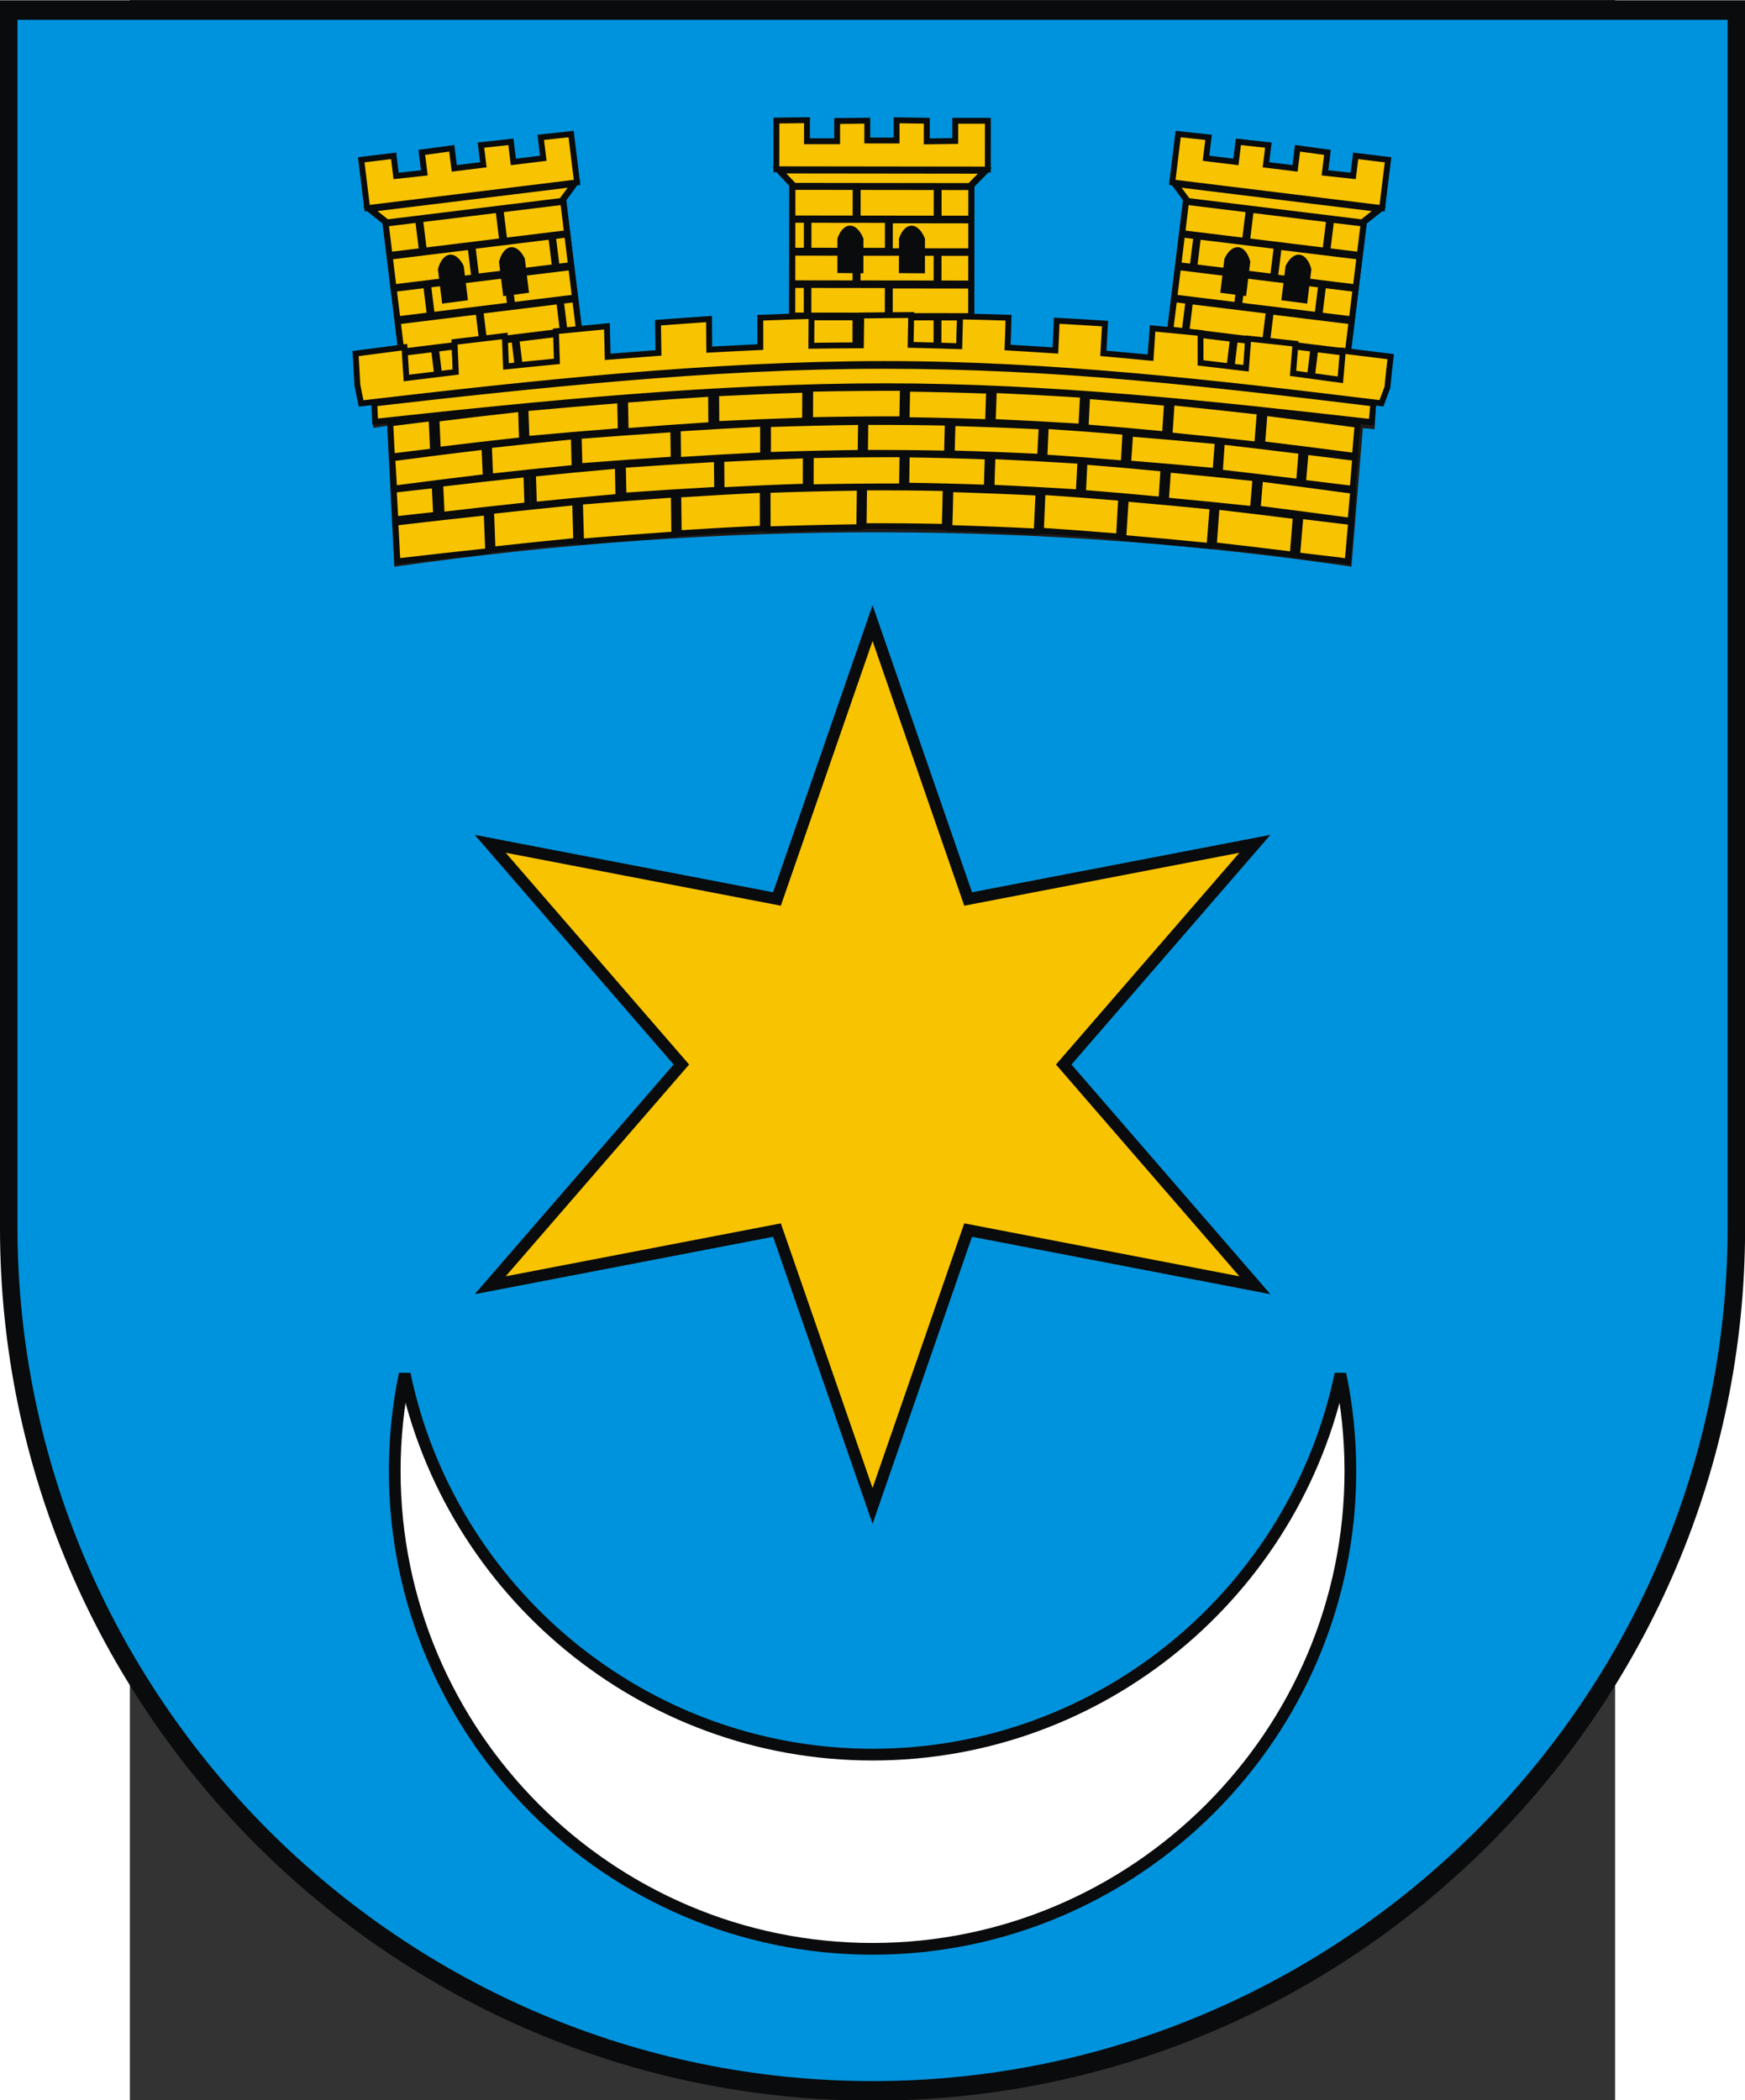
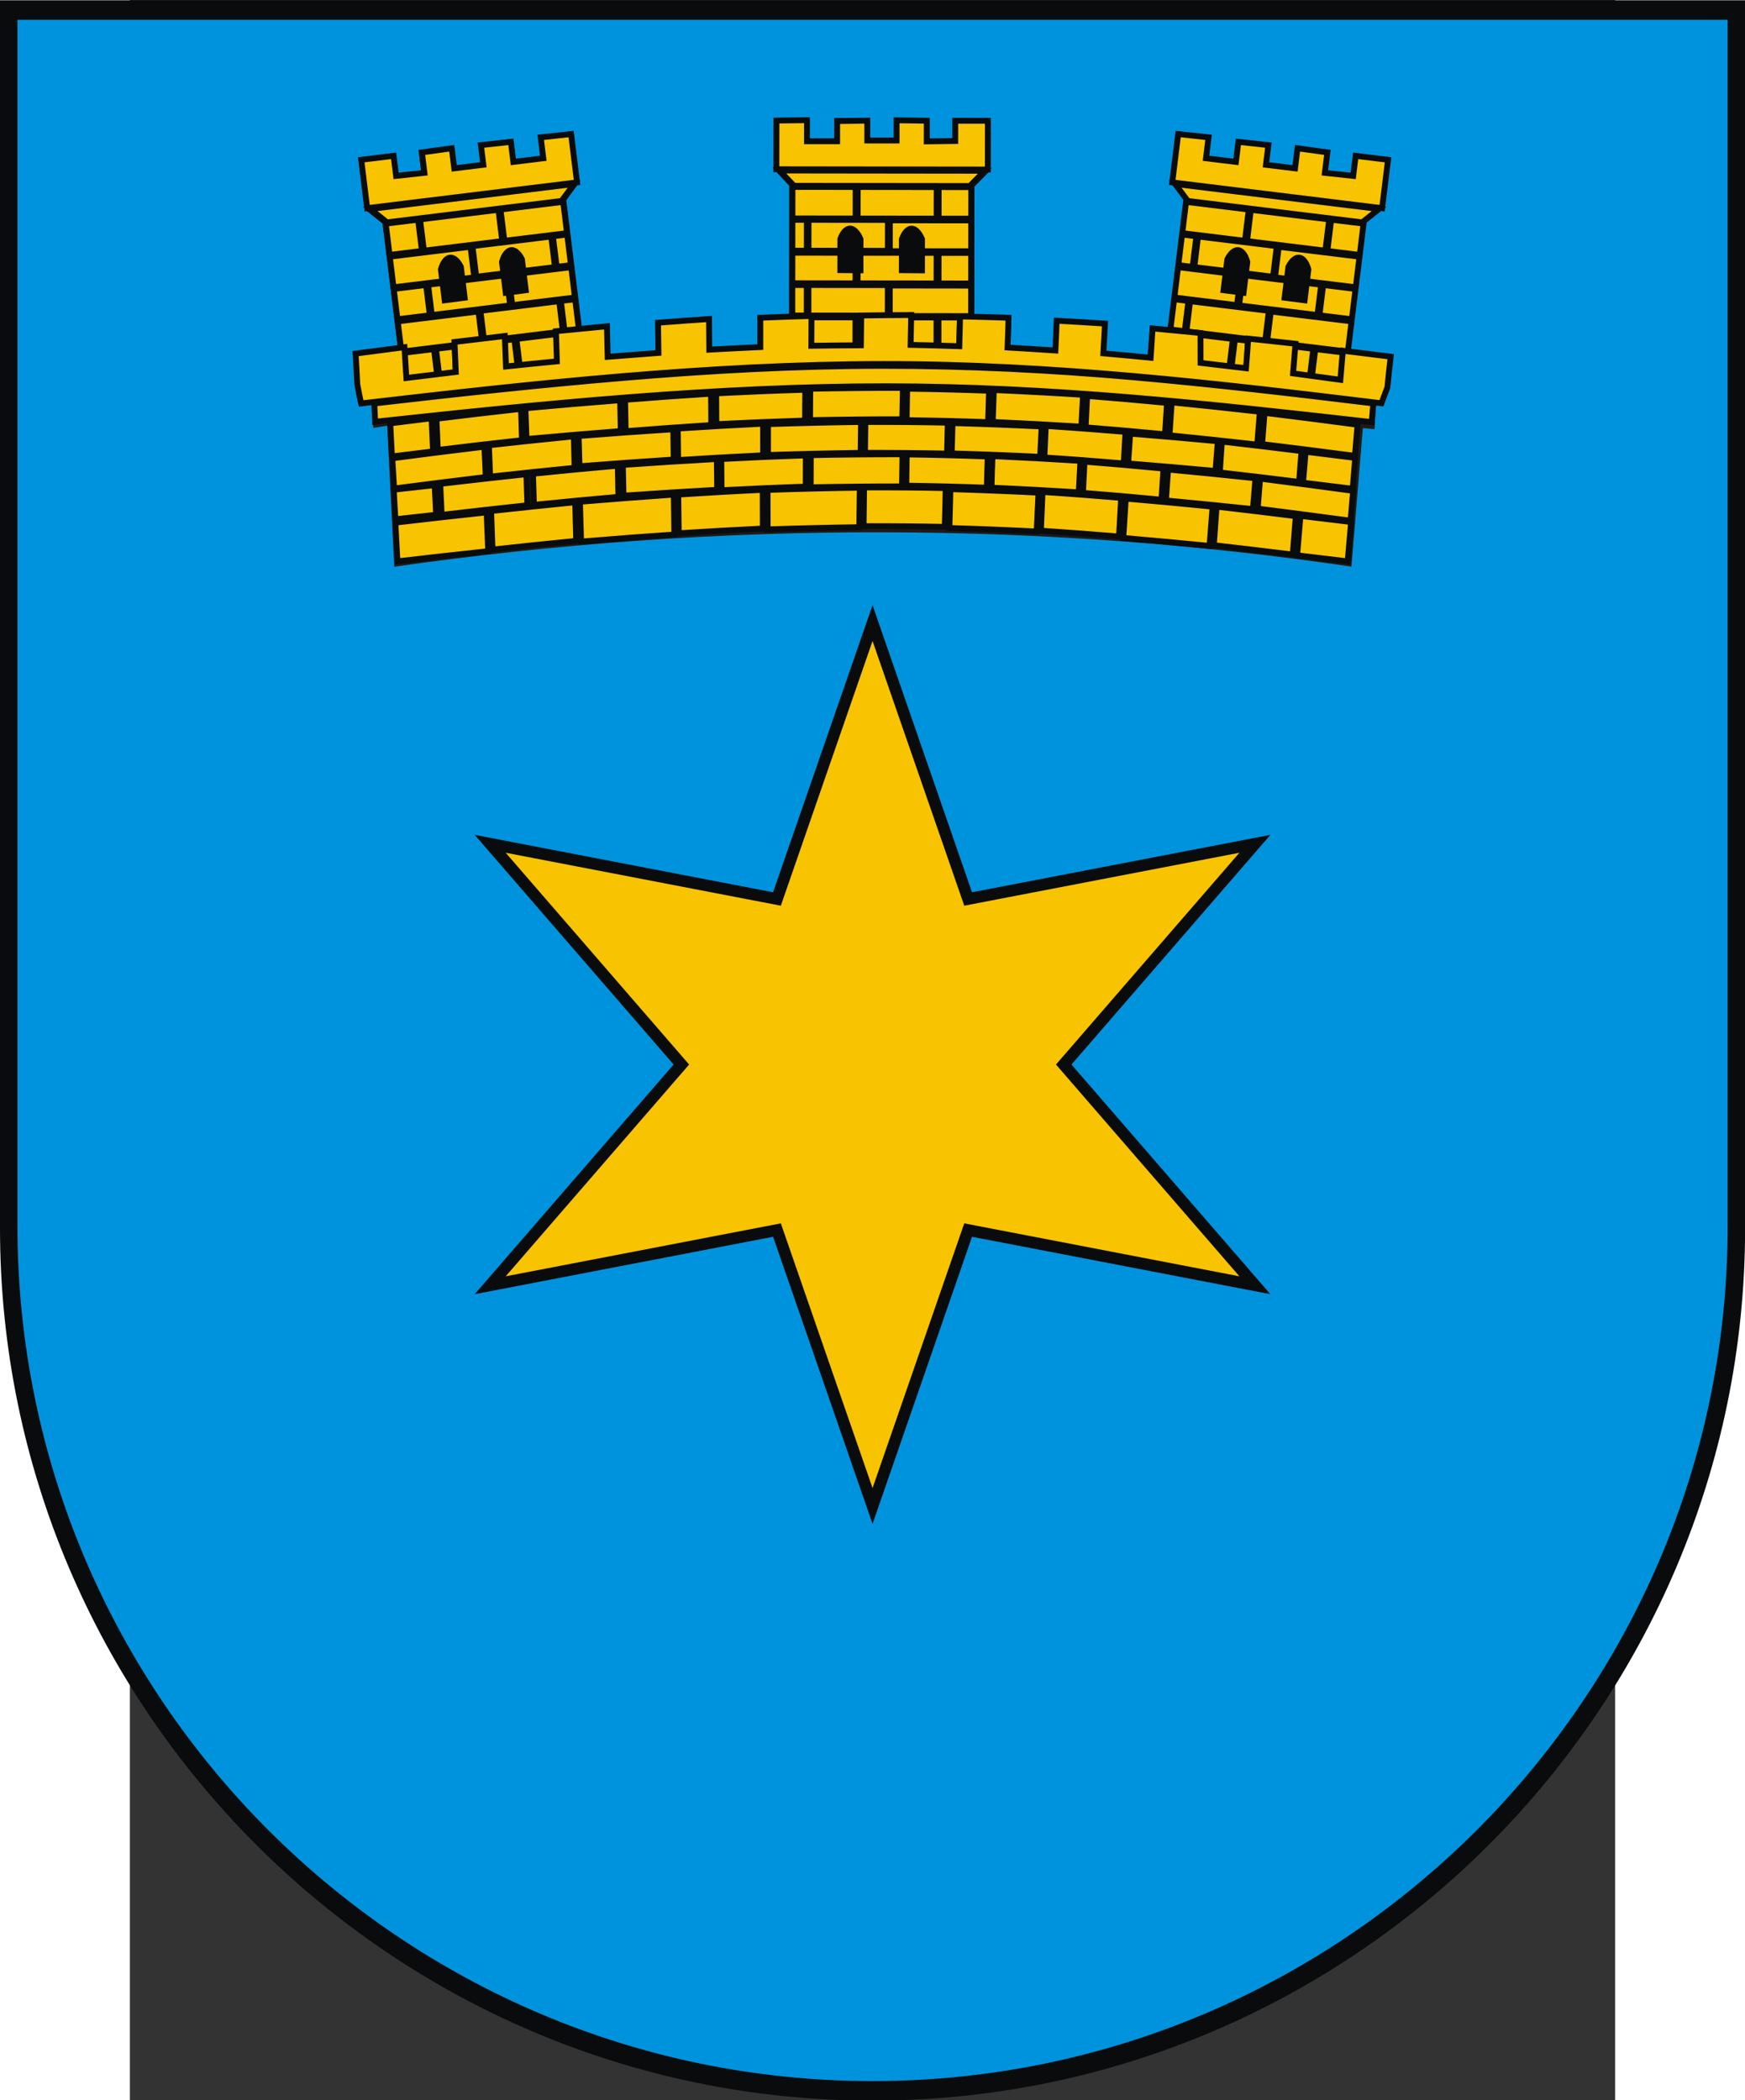
<svg xmlns="http://www.w3.org/2000/svg" xmlns:ns1="http://sodipodi.sourceforge.net/DTD/sodipodi-0.dtd" xmlns:ns2="http://www.inkscape.org/namespaces/inkscape" xml:space="preserve" width="744.094" height="895.677" style="shape-rendering:geometricPrecision; text-rendering:geometricPrecision; image-rendering:optimizeQuality; fill-rule:evenodd; clip-rule:evenodd" viewBox="0 0 210 297" id="svg2" ns1:version="0.32" ns2:version="0.45.1" ns1:docname="POL Równe COA.svg" ns2:output_extension="org.inkscape.output.svg.inkscape" ns1:docbase="C:\Users\Mistrz\Desktop\Herby 2\załadować" version="1.0">
  <rect x="0" y="0" width="210" height="297" fill="#333333" stroke="none" />
  <ns1:namedview ns2:window-height="480" ns2:window-width="640" ns2:pageshadow="2" ns2:pageopacity="0.0" guidetolerance="10.0" gridtolerance="10.0" objecttolerance="10.0" borderopacity="1.0" bordercolor="#666666" pagecolor="#ffffff" id="base" />
  <defs id="defs4">
    <style type="text/css" id="style6">
   
    .str1 {stroke:#0A0B0C;stroke-width:0.706}
    .str0 {stroke:#0A0B0C;stroke-width:1.411}
    .fil1 {fill:#0093DD}
    .fil0 {fill:#0A0B0C}
    .fil4 {fill:#1F1A17}
    .fil2 {fill:#F8C300}
    .fil3 {fill:white}
   
  </style>
  </defs>
  <g id="Warstwa_x0020_1" transform="matrix(1.175,0,0,1.175,-18.368,-25.937)">
    <path class="fil0" d="M 210,169.89 L 210,169.89 C 210,227.722 162.832,274.89 105,274.89 C 47.168,274.89 0,227.722 0,169.89 L 0,169.89 L 0,22.11 L 210,22.11 L 210,169.89 L 210,169.89 z " id="path10" style="fill:#0a0b0c" />
    <path class="fil1" d="M 207.9,169.64 L 207.9,169.64 C 207.9,226.316 161.675,272.54 105,272.54 C 48.325,272.54 2.1,226.316 2.1,169.64 L 2.1,169.64 L 2.1,24.46 L 207.9,24.46 L 207.9,169.64 z " id="path12" style="fill:#0093dd" />
    <polygon class="fil2 str0" points="105,97.064 116.503,130.27 151.012,123.629 128.006,150.194 151.012,176.759 116.503,170.117 105,203.323 93.497,170.117 58.988,176.759 81.994,150.194 58.988,123.629 93.497,130.27 105,97.064 " id="polygon14" style="fill:#f8c300;stroke:#0a0b0c;stroke-width:1.411" />
-     <path class="fil3 str0" d="M 161.301,187.436 C 162.086,191.212 162.5,195.121 162.5,199.123 C 162.5,230.793 136.67,256.623 105,256.623 C 73.33,256.623 47.5,230.793 47.5,199.123 C 47.5,195.121 47.914,191.212 48.699,187.436 C 54.123,213.535 77.332,233.249 105,233.249 C 132.667,233.249 155.876,213.535 161.301,187.436 L 161.301,187.436 z " id="path16" style="fill:#ffffff;stroke:#0a0b0c;stroke-width:1.411" />
    <g id="_75559224">
      <polygon id="_75560016" class="fil0" points="94.97,44.438 94.946,64.018 117.238,64.045 117.262,44.536 119.144,42.626 119.165,42.626 119.172,36.321 114.733,36.316 114.73,38.825 111.887,38.798 111.89,36.313 107.676,36.307 107.673,38.766 104.658,38.763 104.661,36.304 100.519,36.298 100.516,38.857 97.402,38.853 97.405,36.295 93.214,36.289 93.206,42.594 93.262,42.594 94.97,44.438 " style="fill:#0a0b0c" />
      <path id="_75559944" class="fil2 str1" d="M 116.862,60.289 L 112.936,60.284 L 112.932,64.04 L 116.858,64.045 L 116.862,60.289 z M 112.697,60.284 L 103.195,60.272 L 103.191,64.028 L 112.692,64.04 L 112.697,60.284 z M 102.944,60.272 L 95.343,60.263 L 95.339,64.018 L 102.939,64.028 L 102.944,60.272 z M 116.867,56.449 L 107.076,56.437 L 107.072,60.107 L 116.862,60.119 L 116.867,56.449 L 116.867,56.449 z M 106.835,56.39 L 97.286,56.378 L 97.282,60.048 L 106.831,60.06 L 106.835,56.39 L 106.835,56.39 z M 97.082,56.378 L 95.348,56.376 L 95.344,60.046 L 97.078,60.048 L 97.082,56.378 z M 116.871,52.516 L 112.946,52.511 L 112.941,56.188 L 116.867,56.193 L 116.871,52.516 z M 112.706,52.511 L 103.205,52.499 L 103.2,56.176 L 112.702,56.188 L 112.706,52.511 L 112.706,52.511 z M 102.953,52.499 L 95.353,52.49 L 95.349,56.166 L 102.949,56.176 L 102.953,52.499 z M 116.876,48.603 L 107.086,48.591 L 107.082,52.304 L 116.872,52.316 L 116.876,48.603 z M 106.845,48.544 L 97.296,48.532 L 97.291,52.245 L 106.84,52.257 L 106.845,48.544 z M 97.092,48.532 L 95.358,48.53 L 95.353,52.243 L 97.087,52.245 L 97.092,48.532 z M 93.793,42.595 C 94.105,42.921 94.402,43.231 94.683,43.526 C 94.989,43.846 95.28,44.15 95.555,44.438 C 99.087,44.442 102.614,44.447 106.135,44.451 C 109.658,44.455 113.183,44.459 116.702,44.464 C 116.985,44.177 117.283,43.874 117.597,43.555 C 117.887,43.261 118.193,42.951 118.514,42.625 L 93.793,42.595 L 93.793,42.595 z M 112.956,44.592 L 112.951,48.385 L 116.877,48.39 L 116.881,44.596 C 115.573,44.595 114.265,44.594 112.956,44.592 L 112.956,44.592 z M 103.214,44.58 L 103.21,48.373 L 112.711,48.385 L 112.716,44.591 C 110.535,44.588 108.353,44.586 106.171,44.583 C 105.186,44.582 104.201,44.581 103.214,44.58 z M 95.363,44.571 L 95.358,48.364 L 102.958,48.373 L 102.963,44.579 C 100.432,44.576 97.899,44.574 95.363,44.571 L 95.363,44.571 z M 93.427,42.447 L 93.434,36.583 L 97.112,36.538 L 97.108,39.073 L 100.736,39.077 L 100.739,36.642 L 104.367,36.597 L 104.364,38.982 L 107.893,38.986 L 107.896,36.551 L 111.524,36.605 L 111.521,39.09 L 114.95,39.045 L 114.953,36.609 L 118.879,36.614 L 118.872,42.479 L 93.427,42.447 L 93.427,42.447 z " style="fill:#f8c300;stroke:#0a0b0c;stroke-width:0.706" />
      <path id="_75559872" class="fil0" d="M 111.307,50.796 L 111.302,54.97 L 108.172,54.943 L 108.177,50.792 C 108.882,48.729 110.47,48.708 111.307,50.796 z M 103.902,50.787 L 103.897,54.961 L 100.767,54.934 L 100.772,50.783 C 101.477,48.72 103.065,48.699 103.902,50.787 z " style="fill:#0a0b0c" />
-       <polygon id="_75559800" class="fil0" points="142.357,46.189 139.971,65.624 162.097,68.34 164.474,48.977 166.573,47.307 166.593,47.31 167.362,41.052 162.955,40.511 162.65,43.001 159.831,42.631 160.134,40.165 155.951,39.651 155.651,42.092 152.658,41.724 152.958,39.284 148.848,38.779 148.536,41.318 145.445,40.938 145.756,38.4 141.596,37.889 140.828,44.146 140.884,44.153 142.357,46.189 " style="fill:#0a0b0c" />
      <path id="_75559728" class="fil2 str1" d="M 162.176,64.566 L 158.279,64.087 L 157.822,67.815 L 161.718,68.294 L 162.176,64.566 L 162.176,64.566 z M 158.042,64.058 L 148.611,62.9 L 148.153,66.628 L 157.584,67.786 L 158.042,64.058 z M 148.362,62.87 L 140.818,61.943 L 140.36,65.671 L 147.904,66.598 L 148.362,62.87 L 148.362,62.87 z M 162.644,60.754 L 152.927,59.561 L 152.479,63.204 L 162.197,64.397 L 162.644,60.754 L 162.644,60.754 z M 152.693,59.486 L 143.215,58.322 L 142.768,61.965 L 152.245,63.128 L 152.693,59.486 z M 143.013,58.297 L 141.292,58.086 L 140.844,61.728 L 142.565,61.94 L 143.013,58.297 z M 163.123,56.851 L 159.227,56.372 L 158.779,60.022 L 162.675,60.5 L 163.123,56.851 L 163.123,56.851 z M 158.989,56.343 L 149.558,55.185 L 149.11,58.834 L 158.541,59.992 L 158.989,56.343 z M 149.309,55.155 L 141.765,54.228 L 141.317,57.878 L 148.861,58.804 L 149.309,55.155 L 149.309,55.155 z M 163.6,52.967 L 153.883,51.774 L 153.43,55.46 L 163.148,56.653 L 163.6,52.967 L 163.6,52.967 z M 153.649,51.698 L 144.171,50.534 L 143.718,54.22 L 153.196,55.383 L 153.649,51.698 z M 143.969,50.51 L 142.248,50.298 L 141.795,53.983 L 143.516,54.195 L 143.969,50.51 z M 141.411,44.217 C 141.681,44.58 141.938,44.923 142.182,45.249 C 142.447,45.604 142.698,45.941 142.937,46.26 C 146.443,46.69 149.944,47.12 153.439,47.549 C 156.935,47.979 160.434,48.408 163.927,48.837 C 164.242,48.587 164.574,48.322 164.925,48.043 C 165.248,47.786 165.589,47.515 165.947,47.23 L 141.411,44.217 L 141.411,44.217 z M 160.192,48.512 L 159.73,52.277 L 163.626,52.756 L 164.088,48.99 C 162.79,48.831 161.491,48.672 160.192,48.512 z M 150.523,47.325 L 150.061,51.09 L 159.492,52.248 L 159.954,48.482 C 157.789,48.216 155.623,47.951 153.458,47.685 C 152.48,47.565 151.502,47.445 150.523,47.325 z M 142.73,46.368 L 142.268,50.133 L 149.812,51.059 L 150.274,47.294 C 147.762,46.985 145.247,46.677 142.73,46.368 L 142.73,46.368 z M 141.065,44.027 L 141.779,38.207 L 145.435,38.605 L 145.126,41.121 L 148.727,41.563 L 149.024,39.146 L 152.631,39.539 L 152.34,41.907 L 155.843,42.337 L 156.139,39.92 L 159.734,40.411 L 159.431,42.878 L 162.841,43.246 L 163.138,40.829 L 167.035,41.307 L 166.32,47.128 L 141.065,44.027 L 141.065,44.027 z " style="fill:#f8c300;stroke:#0a0b0c;stroke-width:0.706" />
      <path id="_75559656" class="fil0" d="M 157.807,54.472 L 157.298,58.615 L 154.194,58.211 L 154.7,54.09 C 155.65,52.127 157.228,52.298 157.807,54.472 z M 150.457,53.569 L 149.949,57.712 L 146.844,57.308 L 147.35,53.188 C 148.3,51.225 149.879,51.396 150.457,53.569 L 150.457,53.569 z " style="fill:#0a0b0c" />
      <polygon id="_75559584" class="fil0" points="68.147,46.189 70.534,65.624 48.408,68.34 46.03,48.977 43.931,47.307 43.911,47.31 43.143,41.052 47.549,40.511 47.855,43.001 50.673,42.631 50.37,40.165 54.554,39.651 54.853,42.092 57.846,41.724 57.546,39.284 61.657,38.779 61.969,41.318 65.06,40.938 64.748,38.4 68.908,37.889 69.676,44.146 69.621,44.153 68.147,46.189 " style="fill:#0a0b0c" />
      <path id="_75559512" class="fil2 str1" d="M 48.328,64.566 L 52.225,64.087 L 52.683,67.815 L 48.786,68.294 L 48.328,64.566 L 48.328,64.566 z M 52.462,64.058 L 61.893,62.9 L 62.351,66.628 L 52.92,67.786 L 52.462,64.058 z M 62.143,62.87 L 69.687,61.943 L 70.144,65.671 L 62.6,66.598 L 62.143,62.87 L 62.143,62.87 z M 47.86,60.754 L 57.578,59.561 L 58.025,63.204 L 48.307,64.397 L 47.86,60.754 L 47.86,60.754 z M 57.812,59.486 L 67.29,58.322 L 67.737,61.965 L 58.259,63.128 L 57.812,59.486 L 57.812,59.486 z M 67.492,58.297 L 69.213,58.086 L 69.66,61.728 L 67.939,61.94 L 67.492,58.297 z M 47.381,56.851 L 51.278,56.372 L 51.726,60.022 L 47.829,60.5 L 47.381,56.851 L 47.381,56.851 z M 51.515,56.343 L 60.946,55.185 L 61.394,58.834 L 51.963,59.992 L 51.515,56.343 z M 61.196,55.155 L 68.739,54.228 L 69.187,57.878 L 61.644,58.804 L 61.196,55.155 L 61.196,55.155 z M 46.904,52.967 L 56.622,51.774 L 57.074,55.46 L 47.357,56.653 L 46.904,52.967 z M 56.855,51.698 L 66.333,50.534 L 66.786,54.22 L 57.308,55.383 L 56.855,51.698 L 56.855,51.698 z M 66.535,50.51 L 68.256,50.298 L 68.709,53.983 L 66.988,54.195 L 66.535,50.51 z M 69.094,44.217 C 68.823,44.58 68.566,44.923 68.322,45.249 C 68.057,45.604 67.806,45.941 67.567,46.26 C 64.062,46.69 60.561,47.12 57.066,47.549 C 53.569,47.979 50.071,48.408 46.578,48.837 C 46.263,48.587 45.93,48.322 45.579,48.043 C 45.256,47.786 44.916,47.515 44.557,47.23 L 69.094,44.217 L 69.094,44.217 z M 50.312,48.512 L 50.775,52.277 L 46.878,52.756 L 46.416,48.99 C 47.714,48.831 49.013,48.672 50.312,48.512 z M 59.981,47.325 L 60.443,51.09 L 51.012,52.248 L 50.55,48.482 C 52.715,48.216 54.881,47.951 57.047,47.685 C 58.024,47.565 59.002,47.445 59.981,47.325 L 59.981,47.325 z M 67.774,46.368 L 68.236,50.133 L 60.693,51.059 L 60.23,47.294 C 62.742,46.985 65.257,46.677 67.774,46.368 L 67.774,46.368 z M 69.44,44.027 L 68.725,38.207 L 65.069,38.605 L 65.378,41.121 L 61.777,41.563 L 61.48,39.146 L 57.873,39.539 L 58.164,41.907 L 54.662,42.337 L 54.365,39.92 L 50.77,40.411 L 51.073,42.878 L 47.663,43.246 L 47.367,40.829 L 43.47,41.307 L 44.184,47.128 L 69.44,44.027 L 69.44,44.027 z " style="fill:#f8c300;stroke:#0a0b0c;stroke-width:0.706" />
      <path id="_75559440" class="fil0" d="M 52.697,54.472 L 53.206,58.615 L 56.31,58.211 L 55.804,54.09 C 54.854,52.127 53.276,52.298 52.697,54.472 z M 60.047,53.569 L 60.555,57.712 L 63.66,57.308 L 63.154,53.188 C 62.204,51.225 60.625,51.396 60.047,53.569 L 60.047,53.569 z " style="fill:#0a0b0c" />
      <path id="_75559368" class="fil4" d="M 47.448,90.284 L 46.592,73.311 L 44.919,73.577 L 44.865,70.654 C 84.751,63.268 125,63.713 165.597,70.496 L 165.409,73.735 L 164.001,73.602 L 162.63,90.273 C 126.298,84.932 87.298,84.582 47.447,90.284 L 47.448,90.284 z " style="fill:#1f1a17" />
      <path id="_75559296" class="fil4" d="M 132.994,64.381 C 133.06,63.196 133.053,62.075 133.12,60.873 C 131.187,60.747 128.886,60.558 126.937,60.454 C 126.891,61.659 126.771,62.781 126.713,63.965 C 124.786,63.836 123.383,63.79 121.467,63.678 C 121.517,62.49 121.556,61.296 121.582,60.094 C 119.644,60.031 117.118,59.905 115.166,59.863 C 115.135,61.065 115.104,62.337 115.073,63.521 C 113.129,63.458 111.832,63.402 109.875,63.36 C 109.898,62.173 109.847,60.904 109.871,59.695 C 107.867,59.706 105.35,59.797 103.345,59.825 C 103.33,61.03 103.315,62.228 103.3,63.413 C 101.317,63.42 99.847,63.364 97.851,63.395 C 97.858,62.207 97.792,61.013 97.799,59.807 C 95.733,59.867 93.166,60.013 91.125,60.094 C 91.126,61.282 91.201,62.386 91.202,63.553 C 89.169,63.647 87.552,63.825 85.496,63.937 C 85.487,62.718 85.477,61.411 85.468,60.178 C 83.416,60.314 80.925,60.538 78.888,60.695 C 78.906,61.917 78.924,63.123 78.941,64.328 C 76.9,64.478 75.386,64.562 73.347,64.727 C 73.321,63.507 73.209,62.277 73.182,61.048 C 71.123,61.24 68.638,61.586 66.606,61.792 C 66.653,63.004 66.687,64.213 66.722,65.418 C 64.674,65.617 63.068,65.673 61.035,65.886 C 60.992,64.671 60.936,63.444 60.893,62.218 C 58.879,62.452 56.34,62.767 54.328,63.011 C 54.379,64.227 54.43,65.429 54.48,66.624 C 52.49,66.861 51.026,67.102 49.051,67.347 C 48.966,66.121 48.894,64.884 48.82,63.64 C 46.838,63.892 44.442,64.223 42.5,64.482 C 42.569,65.74 42.639,67.21 42.708,68.454 C 42.849,69.209 43.002,70.106 43.167,70.85 C 53.522,69.642 64.312,68.46 74.817,67.574 C 85.268,66.692 95.768,66.107 106.243,66.103 C 116.357,66.098 126.475,66.608 136.44,67.486 C 146.385,68.364 156.424,69.548 166.312,70.756 C 166.551,70.121 166.936,69.338 167.176,68.695 C 167.292,67.466 167.346,66.093 167.5,64.852 C 165.552,64.607 163.2,64.223 161.299,63.989 C 161.209,65.163 161.106,66.327 161.003,67.49 C 159.099,67.225 157.645,67.12 155.75,66.865 C 155.846,65.683 156.016,64.496 156.113,63.301 C 154.219,63.091 151.75,62.805 149.84,62.609 C 149.763,63.804 149.735,64.992 149.646,66.173 C 147.82,65.953 146.505,65.666 144.689,65.453 C 144.683,64.265 144.691,63.137 144.686,61.932 C 142.748,61.743 140.32,61.481 138.404,61.306 C 138.318,62.49 138.172,63.664 138.099,64.835 C 136.216,64.65 134.892,64.552 132.994,64.381 L 132.994,64.381 z " style="fill:#1f1a17" />
      <path id="_75559152" class="fil2 str1" d="M 86.18,69.416 C 89.768,69.236 93.346,69.086 96.901,68.979 C 96.894,70.216 96.886,71.454 96.879,72.688 C 93.34,72.802 89.778,72.946 86.206,73.123 C 86.198,71.888 86.189,70.654 86.18,69.416 L 86.18,69.416 z M 165.26,70.628 C 165.194,71.38 165.13,72.131 165.065,72.877 C 155.389,71.776 145.738,70.7 136.036,69.898 C 126.318,69.094 116.548,68.569 106.68,68.562 C 96.453,68.556 86.137,69.076 75.837,69.869 C 65.554,70.661 55.299,71.731 45.143,72.833 C 45.11,72.101 45.078,71.369 45.045,70.632 C 54.823,69.5 64.946,68.407 74.817,67.574 C 85.268,66.692 95.768,66.107 106.243,66.103 C 116.357,66.098 126.475,66.608 136.44,67.486 C 146.033,68.332 155.712,69.464 165.26,70.628 L 165.26,70.628 z M 132.774,64.601 C 132.84,63.416 132.907,62.222 132.974,61.02 C 131.04,60.894 129.106,60.778 127.158,60.674 C 127.111,61.879 127.065,63.074 127.006,64.258 C 125.079,64.129 123.163,64.01 121.247,63.898 C 121.298,62.711 121.337,61.516 121.362,60.314 C 119.424,60.251 117.485,60.199 115.533,60.157 C 115.502,61.358 115.471,62.557 115.44,63.741 C 113.496,63.678 111.539,63.622 109.582,63.581 C 109.605,62.392 109.627,61.198 109.651,59.989 C 107.647,59.999 105.643,60.017 103.639,60.045 C 103.623,61.25 103.608,62.448 103.594,63.633 C 101.61,63.64 99.627,63.657 97.632,63.689 C 97.638,62.501 97.645,61.306 97.653,60.101 C 95.586,60.16 93.532,60.233 91.492,60.314 C 91.493,61.502 91.494,62.679 91.495,63.846 C 89.463,63.94 87.406,64.045 85.35,64.157 C 85.34,62.938 85.331,61.704 85.321,60.471 C 83.27,60.607 81.219,60.757 79.182,60.915 C 79.199,62.137 79.217,63.343 79.235,64.548 C 77.194,64.698 75.166,64.856 73.127,65.02 C 73.101,63.801 73.062,62.571 73.036,61.341 C 70.977,61.533 68.932,61.732 66.9,61.938 C 66.947,63.151 66.981,64.36 67.016,65.565 C 64.968,65.764 62.921,65.966 60.889,66.18 C 60.846,64.964 60.79,63.737 60.747,62.511 C 58.733,62.745 56.707,62.986 54.695,63.231 C 54.746,64.447 54.797,65.649 54.847,66.844 C 52.857,67.081 50.88,67.322 48.905,67.567 C 48.82,66.341 48.747,65.104 48.674,63.86 C 46.691,64.111 44.736,64.37 42.793,64.629 C 42.863,65.886 42.932,67.137 43.002,68.381 C 43.142,69.135 43.296,69.886 43.46,70.631 C 53.816,69.422 64.311,68.235 74.817,67.353 C 85.343,66.471 95.914,65.888 106.389,65.883 C 116.505,65.878 126.548,66.46 136.513,67.34 C 146.459,68.218 156.351,69.401 166.239,70.61 C 166.478,69.974 166.716,69.338 166.956,68.695 C 167.072,67.466 167.2,66.239 167.353,64.999 C 165.406,64.754 163.494,64.517 161.593,64.283 C 161.502,65.457 161.399,66.62 161.297,67.784 C 159.392,67.518 157.499,67.266 155.603,67.011 C 155.7,65.83 155.797,64.642 155.894,63.448 C 154,63.238 152.117,63.025 150.208,62.829 C 150.13,64.024 150.028,65.212 149.94,66.393 C 148.113,66.173 146.285,65.96 144.469,65.747 C 144.464,64.558 144.471,63.357 144.467,62.151 C 142.528,61.963 140.614,61.774 138.698,61.599 C 138.612,62.784 138.539,63.958 138.466,65.128 C 136.583,64.943 134.672,64.772 132.774,64.601 L 132.774,64.601 z M 103.979,80.737 C 107.278,80.724 110.566,80.751 113.798,80.821 C 113.772,82.381 113.735,83.939 113.687,85.487 C 110.463,85.417 107.215,85.39 103.923,85.403 C 103.941,83.853 103.96,82.295 103.979,80.737 L 103.979,80.737 z M 97.566,76.856 C 101.266,76.781 104.954,76.743 108.604,76.75 C 108.58,78.044 108.568,79.331 108.544,80.615 C 104.897,80.611 101.238,80.649 97.555,80.721 C 97.563,79.44 97.57,78.146 97.566,76.856 z M 104.134,72.862 C 107.464,72.852 110.771,72.878 114.054,72.947 C 114.023,74.196 113.993,75.439 113.963,76.665 C 110.695,76.597 107.403,76.571 104.088,76.578 C 104.103,75.354 104.119,74.108 104.134,72.862 L 104.134,72.862 z M 97.501,68.864 C 101.234,68.788 104.955,68.751 108.651,68.755 C 108.627,70.018 108.602,71.278 108.578,72.535 C 104.899,72.532 101.195,72.569 97.478,72.642 C 97.486,71.385 97.494,70.125 97.501,68.864 z M 152.171,71.759 C 155.877,72.212 159.601,72.691 163.364,73.19 C 163.254,74.445 163.156,75.693 163.047,76.941 C 159.3,76.448 155.582,75.972 151.88,75.526 C 151.973,74.272 152.077,73.014 152.171,71.759 L 152.171,71.759 z M 140.998,70.498 C 144.53,70.851 148.07,71.228 151.605,71.63 C 151.504,72.947 151.391,74.268 151.291,75.585 C 147.759,75.183 144.248,74.813 140.732,74.463 C 140.816,73.143 140.913,71.826 140.998,70.498 L 140.998,70.498 z M 130.825,69.725 C 134.042,69.979 137.234,70.258 140.434,70.567 C 140.357,71.829 140.27,73.087 140.193,74.345 C 137.019,74.039 133.83,73.759 130.638,73.506 C 130.7,72.248 130.762,70.99 130.825,69.725 z M 119.594,69.017 C 123.184,69.172 126.758,69.365 130.33,69.591 C 130.261,70.875 130.192,72.151 130.123,73.428 C 126.567,73.206 123.021,73.016 119.46,72.857 C 119.512,71.577 119.553,70.3 119.594,69.017 L 119.594,69.017 z M 109.165,68.855 C 112.475,68.898 115.761,68.981 119.023,69.101 C 118.986,70.366 118.949,71.624 118.901,72.885 C 115.654,72.766 112.394,72.686 109.099,72.639 C 109.121,71.381 109.144,70.12 109.165,68.855 L 109.165,68.855 z M 157.119,76.443 C 159.1,76.686 161.079,76.933 163.081,77.182 C 162.99,78.43 162.876,79.672 162.775,80.9 C 160.771,80.647 158.788,80.404 156.804,80.165 C 156.908,78.936 157.013,77.695 157.119,76.443 z M 147.041,75.22 C 150.228,75.582 153.421,75.968 156.621,76.367 C 156.522,77.608 156.423,78.849 156.325,80.073 C 153.128,79.675 149.96,79.296 146.788,78.934 C 146.861,77.706 146.957,76.465 147.041,75.22 L 147.041,75.22 z M 135.999,74.259 C 139.52,74.542 143.026,74.85 146.551,75.18 C 146.458,76.38 146.351,77.576 146.271,78.759 C 142.749,78.432 139.247,78.13 135.753,77.85 C 135.843,76.663 135.921,75.464 135.999,74.259 L 135.999,74.259 z M 125.846,73.332 C 129.042,73.545 132.236,73.785 135.437,74.054 C 135.366,75.329 135.296,76.597 135.226,77.852 C 132.039,77.579 128.871,77.339 125.678,77.133 C 125.733,75.878 125.79,74.607 125.846,73.332 z M 114.626,72.991 C 118.228,73.094 121.803,73.231 125.351,73.401 C 125.289,74.626 125.227,75.849 125.165,77.055 C 121.646,76.885 118.099,76.748 114.526,76.645 C 114.559,75.439 114.593,74.217 114.626,72.991 L 114.626,72.991 z M 151.639,79.677 C 155.337,80.147 159.065,80.637 162.833,81.15 C 162.733,82.355 162.623,83.55 162.524,84.746 C 158.749,84.239 155.027,83.753 151.345,83.285 C 151.45,82.087 151.544,80.885 151.639,79.677 z M 140.565,78.584 C 144.078,78.912 147.574,79.262 151.078,79.635 C 150.978,80.878 150.879,82.115 150.767,83.347 C 147.279,82.98 143.798,82.63 140.301,82.306 C 140.385,81.07 140.481,79.83 140.565,78.584 L 140.565,78.584 z M 130.506,77.634 C 133.684,77.887 136.836,78.163 140.007,78.47 C 139.931,79.725 139.855,80.969 139.768,82.217 C 136.622,81.915 133.473,81.638 130.32,81.392 C 130.382,80.144 130.444,78.893 130.506,77.634 z M 119.437,76.968 C 122.982,77.129 126.501,77.318 130.016,77.54 C 129.947,78.811 129.879,80.076 129.811,81.337 C 126.336,81.115 122.833,80.924 119.316,80.769 C 119.344,79.507 119.384,78.243 119.437,76.968 L 119.437,76.968 z M 109.113,76.768 C 112.382,76.811 115.628,76.894 118.861,77.014 C 118.824,78.272 118.776,79.526 118.751,80.771 C 115.533,80.655 112.313,80.572 109.059,80.525 C 109.081,79.277 109.091,78.026 109.113,76.768 L 109.113,76.768 z M 156.495,84.162 C 158.5,84.404 160.527,84.65 162.589,84.902 C 162.446,86.485 162.304,88.064 162.174,89.64 C 160.112,89.391 158.096,89.142 156.09,88.906 C 156.221,87.33 156.352,85.745 156.495,84.162 L 156.495,84.162 z M 146.404,83.048 C 149.562,83.411 152.727,83.79 155.932,84.196 C 155.813,85.744 155.684,87.288 155.566,88.822 C 152.368,88.423 149.209,88.047 146.068,87.691 C 146.179,86.15 146.292,84.599 146.404,83.048 z M 135.474,82.08 C 138.94,82.382 142.439,82.704 145.921,83.052 C 145.797,84.631 145.673,86.21 145.55,87.778 C 142.087,87.432 138.632,87.114 135.173,86.819 C 135.277,85.244 135.369,83.665 135.474,82.08 z M 125.456,81.284 C 128.613,81.49 131.756,81.73 134.918,81.996 C 134.834,83.554 134.739,85.105 134.657,86.652 C 131.512,86.386 128.398,86.15 125.259,85.943 C 125.324,84.396 125.39,82.845 125.456,81.284 L 125.456,81.284 z M 114.366,80.944 C 117.923,81.051 121.466,81.191 124.969,81.368 C 124.896,82.934 124.824,84.489 124.751,86.042 C 121.279,85.868 117.78,85.728 114.243,85.624 C 114.296,84.072 114.337,82.51 114.366,80.944 L 114.366,80.944 z M 75.218,70.193 C 78.665,69.917 82.115,69.67 85.567,69.454 C 85.575,70.715 85.583,71.973 85.592,73.231 C 82.155,73.451 78.721,73.694 75.29,73.97 C 75.266,72.709 75.242,71.454 75.218,70.193 L 75.218,70.193 z M 63.228,71.21 C 67.003,70.864 70.805,70.536 74.624,70.239 C 74.65,71.479 74.677,72.715 74.703,73.952 C 70.901,74.246 67.116,74.57 63.359,74.914 C 63.315,73.68 63.272,72.45 63.228,71.21 z M 52.522,72.473 C 55.892,72.057 59.277,71.657 62.7,71.281 C 62.739,72.543 62.778,73.794 62.818,75.049 C 59.41,75.422 56.04,75.814 52.685,76.227 C 52.631,74.976 52.577,73.727 52.522,72.473 L 52.522,72.473 z M 92.417,73.121 C 96.17,72.997 99.911,72.909 103.615,72.86 C 103.598,74.107 103.581,75.353 103.565,76.576 C 99.877,76.629 96.153,76.713 92.417,76.837 C 92.417,75.61 92.417,74.367 92.417,73.121 L 92.417,73.121 z M 81.559,73.652 C 84.996,73.426 88.411,73.233 91.828,73.067 C 91.828,74.344 91.828,75.616 91.828,76.871 C 88.426,77.03 85.026,77.223 81.606,77.446 C 81.59,76.195 81.575,74.921 81.559,73.652 z M 69.634,74.55 C 73.434,74.252 77.226,73.977 81.02,73.734 C 81.037,74.952 81.054,76.177 81.071,77.379 C 77.293,77.622 73.519,77.894 69.736,78.191 C 69.702,76.986 69.668,75.768 69.634,74.55 z M 58.834,75.663 C 62.229,75.283 65.628,74.927 69.052,74.588 C 69.083,75.856 69.115,77.127 69.145,78.378 C 65.747,78.708 62.363,79.067 58.983,79.44 C 58.926,78.192 58.88,76.927 58.834,75.663 z M 47.21,77.23 C 50.875,76.746 54.569,76.281 58.292,75.834 C 58.343,77.057 58.395,78.279 58.457,79.485 C 54.739,79.931 51.073,80.393 47.425,80.87 C 47.358,79.667 47.29,78.452 47.21,77.23 L 47.21,77.23 z M 86.797,77.32 C 90.198,77.14 93.589,76.994 96.97,76.881 C 96.974,78.139 96.967,79.393 96.96,80.641 C 93.584,80.751 90.219,80.898 86.833,81.077 C 86.825,79.826 86.817,78.578 86.797,77.32 L 86.797,77.32 z M 74.953,78.032 C 78.716,77.764 82.494,77.527 86.263,77.317 C 86.284,78.558 86.293,79.788 86.302,81.022 C 82.551,81.229 78.777,81.465 75.031,81.731 C 75.004,80.5 74.978,79.266 74.953,78.032 L 74.953,78.032 z M 64.137,79.092 C 67.511,78.742 70.921,78.419 74.346,78.12 C 74.37,79.375 74.394,80.626 74.417,81.871 C 71.008,82.17 67.624,82.49 64.254,82.832 C 64.215,81.591 64.176,80.343 64.137,79.092 L 64.137,79.092 z M 46.962,73.028 C 48.605,72.821 50.262,72.615 51.932,72.412 C 51.993,73.751 52.054,75.078 52.114,76.402 C 50.452,76.602 48.803,76.808 47.166,77.01 C 47.098,75.69 47.03,74.362 46.962,73.028 L 46.962,73.028 z M 47.379,81.013 C 49.008,80.826 50.65,80.645 52.305,80.464 C 52.365,81.656 52.424,82.845 52.484,84.027 C 50.836,84.205 49.201,84.387 47.579,84.571 C 47.513,83.388 47.445,82.199 47.379,81.013 L 47.379,81.013 z M 52.973,80.309 C 56.403,79.907 59.86,79.514 63.344,79.145 C 63.384,80.396 63.424,81.644 63.463,82.885 C 59.995,83.255 56.554,83.641 53.151,84.043 C 53.095,82.802 53.04,81.558 52.973,80.309 z M 92.368,81.037 C 96.099,80.909 99.807,80.82 103.466,80.769 C 103.445,82.357 103.424,83.945 103.404,85.525 C 99.765,85.573 96.078,85.661 92.38,85.787 C 92.368,84.213 92.368,82.625 92.368,81.037 z M 81.62,81.598 C 85.025,81.378 88.409,81.185 91.785,81.029 C 91.785,82.583 91.796,84.141 91.796,85.688 C 88.429,85.848 85.063,86.038 81.677,86.257 C 81.658,84.713 81.639,83.159 81.62,81.598 L 81.62,81.598 z M 69.788,82.464 C 73.555,82.152 77.312,81.864 81.085,81.6 C 81.106,83.209 81.127,84.811 81.148,86.403 C 77.396,86.66 73.66,86.945 69.926,87.257 C 69.884,85.669 69.831,84.067 69.788,82.464 z M 59.098,83.58 C 62.463,83.207 65.832,82.855 69.215,82.522 C 69.253,84.076 69.302,85.631 69.34,87.171 C 65.965,87.501 62.615,87.847 59.269,88.22 C 59.212,86.679 59.155,85.131 59.098,83.58 L 59.098,83.58 z M 47.577,84.974 C 51.209,84.545 54.858,84.136 58.56,83.741 C 58.623,85.303 58.686,86.861 58.748,88.413 C 55.079,88.802 51.438,89.211 47.826,89.633 C 47.743,88.085 47.66,86.53 47.577,84.974 z " style="fill:#f8c300;stroke:#0a0b0c;stroke-width:0.706" />
    </g>
  </g>
</svg>